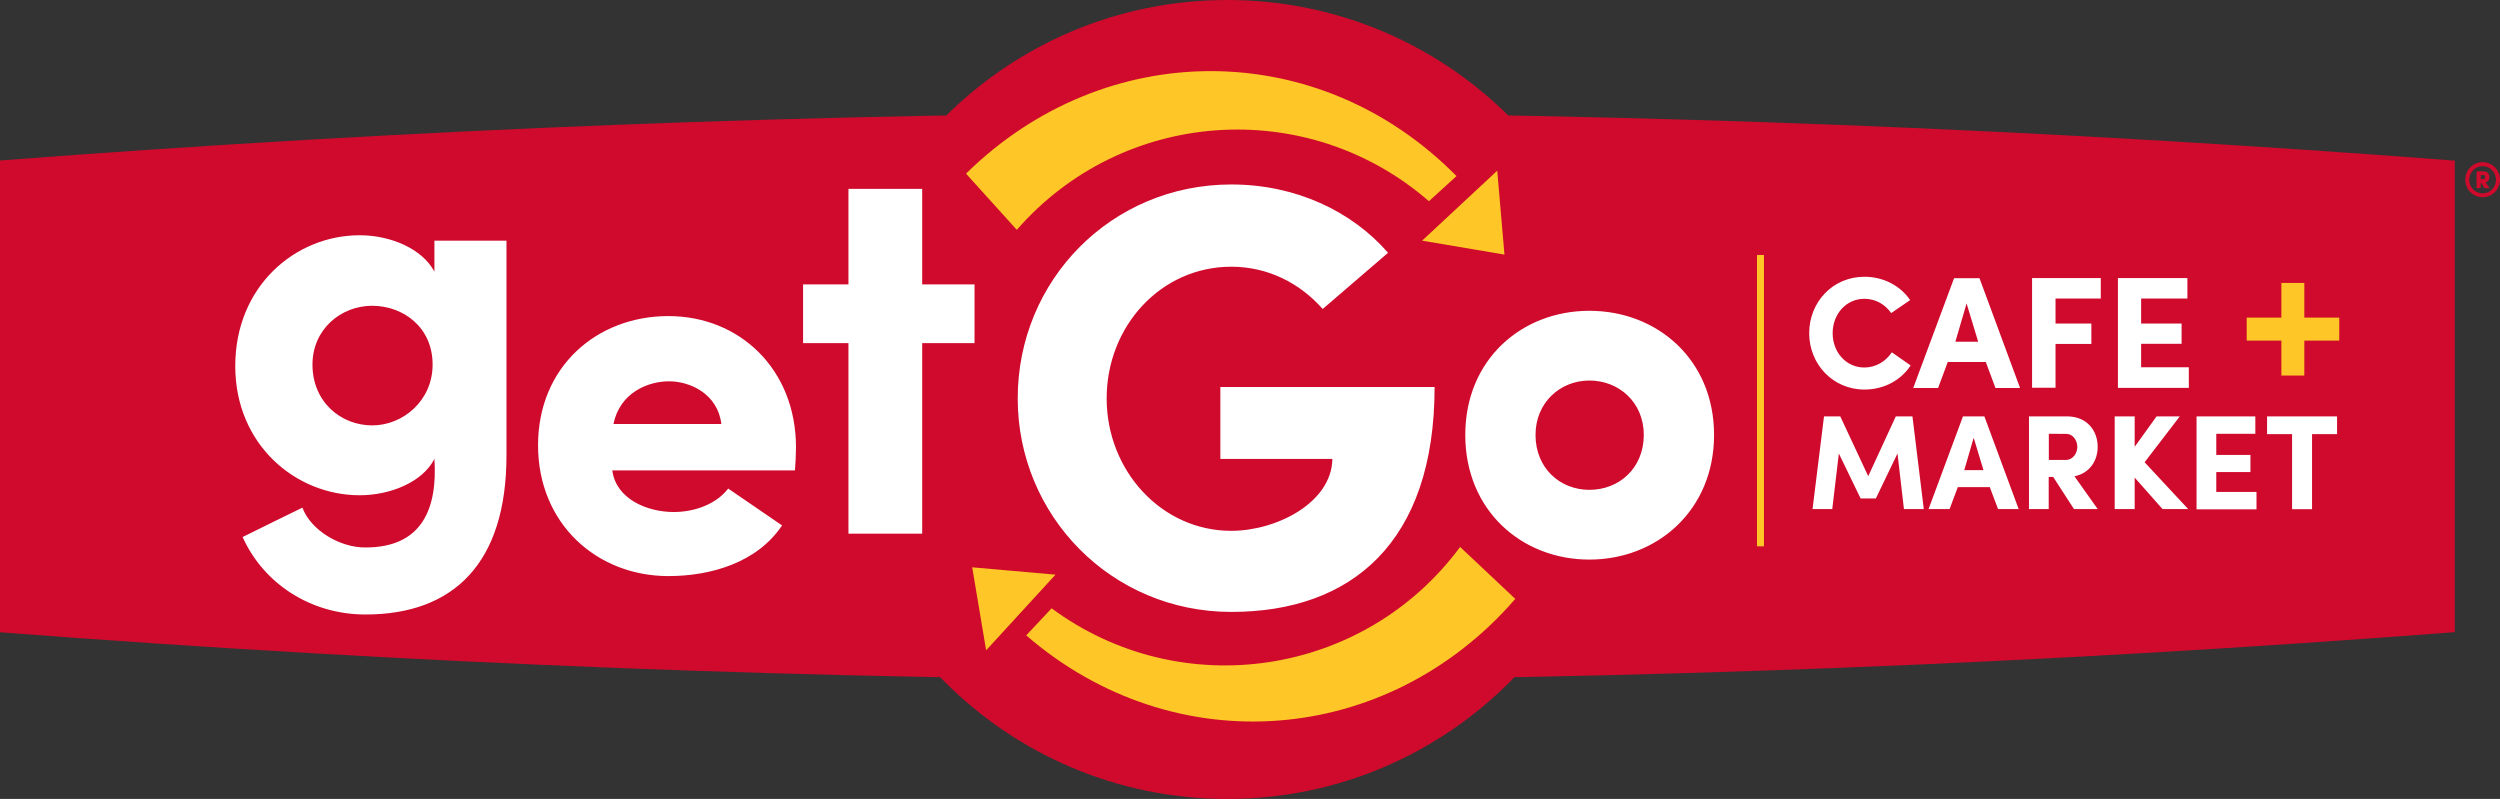
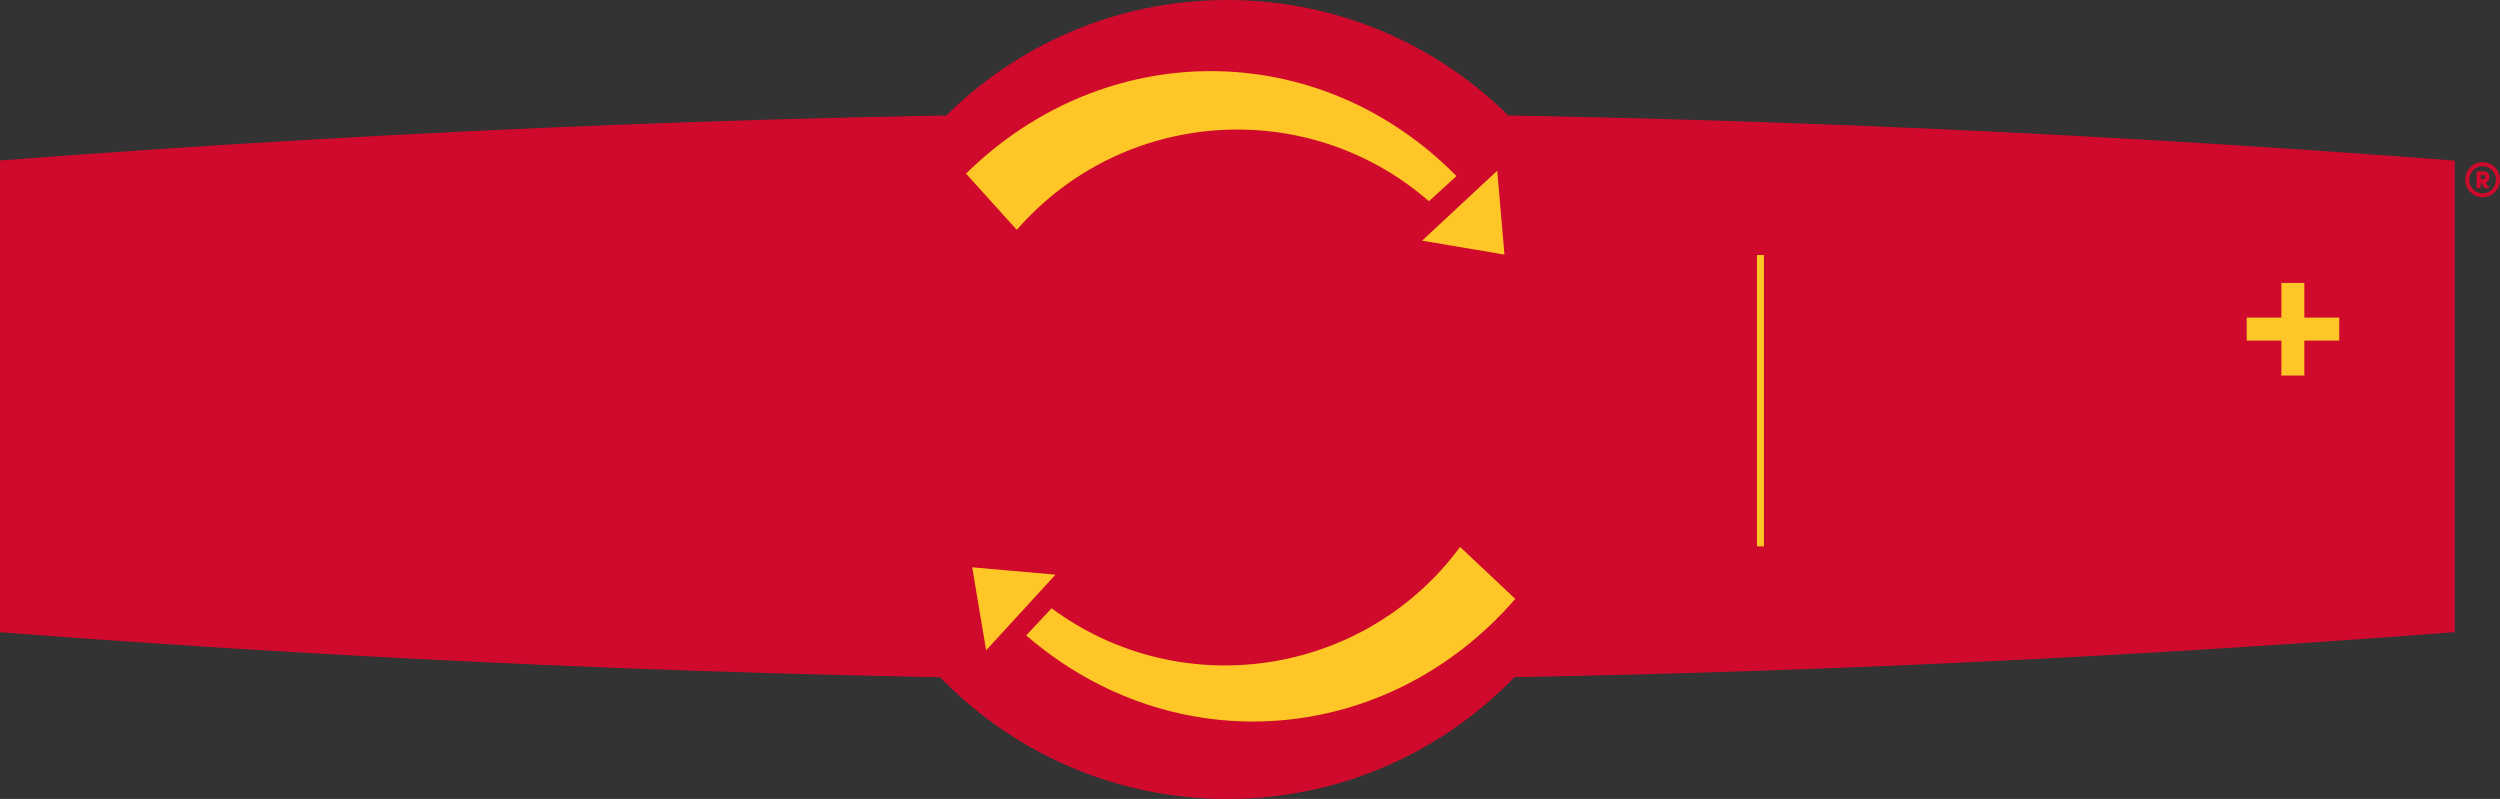
<svg xmlns="http://www.w3.org/2000/svg" xmlns:ns1="http://sodipodi.sourceforge.net/DTD/sodipodi-0.dtd" xmlns:ns2="http://www.inkscape.org/namespaces/inkscape" version="1.1" id="svg3761" ns1:docname="getgo.svg" x="0px" y="0px" viewBox="0 0 193.94 61.98" style="enable-background:new 0 0 193.94 61.98;" xml:space="preserve">
  <rect x="0" y="0" width="193.94" height="61.98" fill="#333333" stroke="none" />
  <style type="text/css">
	.st0{fill:#CF0A2C;}
	.st1{fill:#FFC627;}
	.st2{fill:#FFFFFF;}
</style>
  <path id="red" class="st0" d="M126.2,30.99c0,17.11-13.87,30.99-30.99,30.99c-17.11,0-30.99-13.87-30.99-30.99S78.09,0,95.21,0  C112.32,0,126.2,13.87,126.2,30.99 M190.43,49.04C126.03,53.97,64.4,53.97,0,49.05v-36.6c64.4-4.92,126.03-4.92,190.43,0.01V49.04z" />
  <path id="yellow" class="st1" d="M76.5,50.45l-1.08-6.44l6.46,0.57L76.5,50.45z M136.3,42.38h0.54v-22.6h-0.54V42.38z M112.99,13.66  C102.33,2.85,85.77,2.82,74.94,13.47l3.94,4.36c8.22-9.43,22.53-10.43,31.97-2.22L112.99,13.66z M116.15,13.24l0.56,6.51l-6.39-1.08  L116.15,13.24z M79.61,49.29c11.48,9.93,28,8.64,37.94-2.83l-4.28-4.03c-7.44,10.06-21.63,12.19-31.69,4.76L79.61,49.29z   M178.76,29.13h-1.78v-2.71h-2.69v-1.78h2.69v-2.69h1.78v2.69h2.71v1.78h-2.71V29.13z" />
-   <path id="white-text" class="st2" d="M47.59,32.89c0.5-2.44,2.69-3.31,4.31-3.31c1.61,0,3.77,0.95,4.06,3.31H47.59z M56.49,37.9  c-0.95,1.24-2.65,1.82-4.23,1.82c-2.03,0-4.47-0.99-4.76-3.23h14.17c0.04-0.5,0.08-1.28,0.08-1.78c0-6.09-4.39-10.19-9.9-10.19  c-5.55,0-10.11,3.93-10.11,10.02c0,6.09,4.56,10.15,10.11,10.15c3.27,0,6.88-1.03,8.82-3.93L56.49,37.9z M23.46,39.38  c-1.45,0.7-3.19,1.57-4.64,2.28c1.62,3.6,5.26,6.01,9.53,6.01c6.88,0,10.94-4.02,10.94-12.34V18.67h-5.59v2.4  c-0.95-1.78-3.4-2.82-5.8-2.82c-4.97,0-9.65,3.93-9.65,10.15c0,6.09,4.68,10.02,9.65,10.02c2.4,0,4.89-1.03,5.8-2.82  c0.25,3.85-0.95,6.87-5.34,6.87C26.4,42.49,24.12,41.16,23.46,39.38 M33.56,28.28c0,2.82-2.32,4.72-4.68,4.72  c-2.44,0-4.64-1.82-4.64-4.72c0-2.73,2.2-4.56,4.64-4.56C31.28,23.73,33.56,25.38,33.56,28.28 M123.3,43.41  c5.25,0,9.67-3.82,9.67-9.67c0-5.85-4.42-9.63-9.67-9.63c-5.25,0-9.63,3.78-9.63,9.63C113.67,39.59,118.04,43.41,123.3,43.41   M123.3,38c-2.27,0-4.18-1.67-4.18-4.26c0-2.51,1.91-4.22,4.18-4.22c2.31,0,4.22,1.71,4.22,4.22C127.51,36.33,125.6,38,123.3,38   M71.54,22.06v-7.41h-5.72v7.41H62.3v4.56h3.52V41.4h5.72V26.62h4.06v-4.56L71.54,22.06z M102.61,23.97  c-1.78-2.02-4.27-3.28-7.09-3.28c-5.45,0-9.67,4.6-9.67,10.22c0,5.58,4.23,10.27,9.67,10.27c3.47,0,7.79-2.16,7.84-5.58h-8.69v-5.58  h16.62c0,12.1-6.48,17.45-15.77,17.45c-9.3,0-16.57-7.46-16.57-16.56c0-9.19,7.28-16.6,16.57-16.6c4.98,0,9.34,2.06,12.16,5.3  L102.61,23.97z M148.22,28.35c-0.74,1.13-2.04,1.87-3.59,1.87c-2.44,0-4.28-1.97-4.28-4.37c0-2.43,1.84-4.38,4.28-4.38  c1.52,0,2.81,0.72,3.55,1.81l-1.47,1.01c-0.46-0.67-1.2-1.11-2.08-1.11c-1.42,0-2.46,1.19-2.46,2.67c0,1.47,1.04,2.66,2.46,2.66  c0.89,0,1.67-0.48,2.13-1.18L148.22,28.35z M151.1,28.08l-0.75,2.02h-1.93l3.17-8.52h1.97l3.15,8.52h-1.91l-0.75-2.02L151.1,28.08z   M153.46,26.51l-0.9-2.97l-0.87,2.97H153.46z M157.64,21.57h5.33v1.59h-3.51v1.94h2.78v1.58h-2.78v3.4h-1.82V21.57z M164.3,21.57  h5.39v1.59h-3.59v1.94h3.14v1.57h-3.14v1.82h3.7v1.6h-5.5V21.57z M147.07,32.3h1.29l0.88,7.19h-1.54l-0.5-4.31l-1.68,3.49h-1.18  l-1.69-3.49l-0.51,4.31h-1.53l0.89-7.19h1.26l2.17,4.64L147.07,32.3z M151.88,37.79l-0.64,1.7h-1.63l2.67-7.19h1.66l2.66,7.19H155  l-0.64-1.7H151.88z M153.87,36.47l-0.76-2.51l-0.73,2.51H153.87z M162.73,39.49h-1.84l-1.61-2.49h-0.35v2.49h-1.53V32.3h2.94  c1.63,0,2.39,1.18,2.39,2.36c0,1.02-0.56,2.03-1.8,2.29L162.73,39.49z M158.94,33.65v2.03h1.3c0.59,0,0.91-0.54,0.91-1.01  c0-0.45-0.29-1.01-0.87-1.01L158.94,33.65z M169.75,39.49h-1.99l-2.16-2.44v2.44h-1.55V32.3h1.55v2.36l1.7-2.36h1.8l-2.73,3.56  L169.75,39.49z M170.41,32.3h4.55v1.35h-3.03v1.64h2.65v1.33h-2.65v1.54h3.12v1.35h-4.65V32.3z M175.87,32.3h5.43v1.38h-1.94v5.82  h-1.55v-5.82h-1.94V32.3z" />
  <path id="copyright" ns2:connector-curvature="0" class="st0" d="M192.59,12.58c0.75,0,1.35,0.61,1.35,1.36  c0,0.75-0.6,1.36-1.35,1.36s-1.34-0.61-1.34-1.36C191.25,13.19,191.84,12.58,192.59,12.58 M192.59,15c0.58,0,1.04-0.47,1.04-1.05  c0-0.58-0.46-1.06-1.04-1.06c-0.58,0-1.04,0.48-1.04,1.06C191.55,14.52,192.01,15,192.59,15 M192.82,14.16  c0.2-0.07,0.3-0.24,0.3-0.43c0-0.22-0.14-0.44-0.45-0.44h-0.55v1.31h0.32v-0.42h0.03l0.28,0.42h0.39L192.82,14.16z M192.66,13.58  c0.08,0,0.13,0.09,0.13,0.15c0,0.08-0.05,0.16-0.14,0.16h-0.2v-0.31H192.66z" />
</svg>